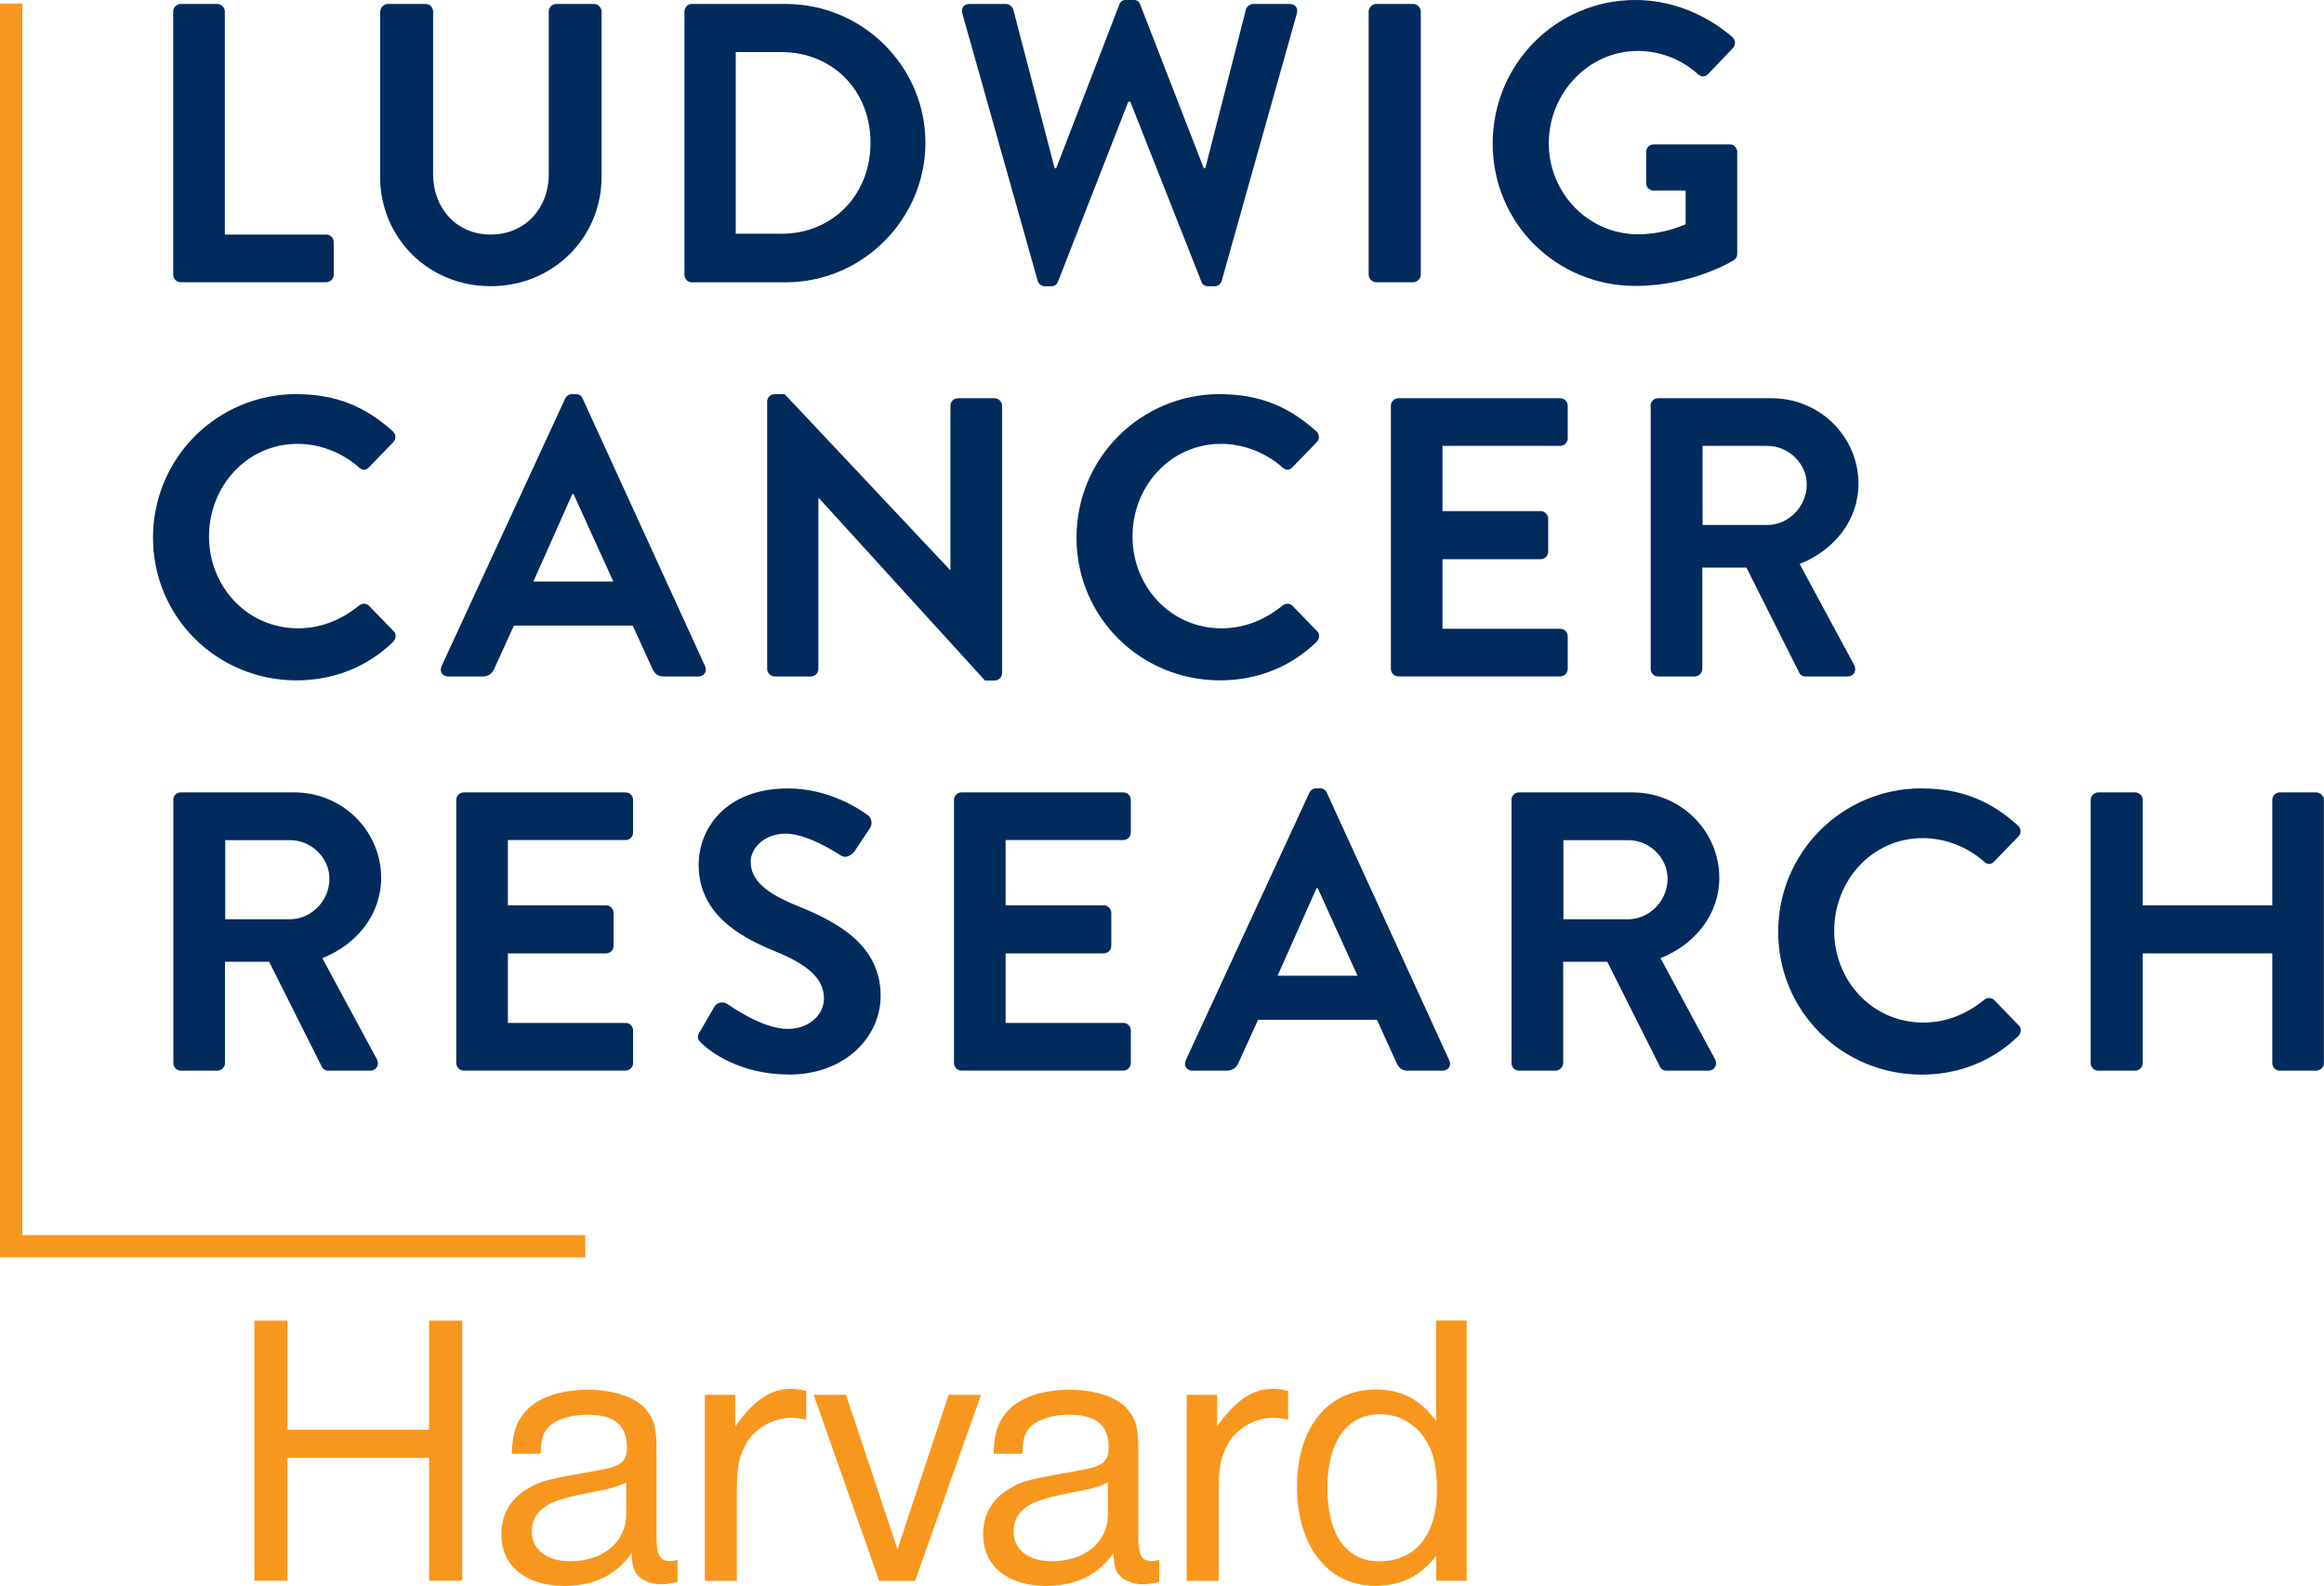
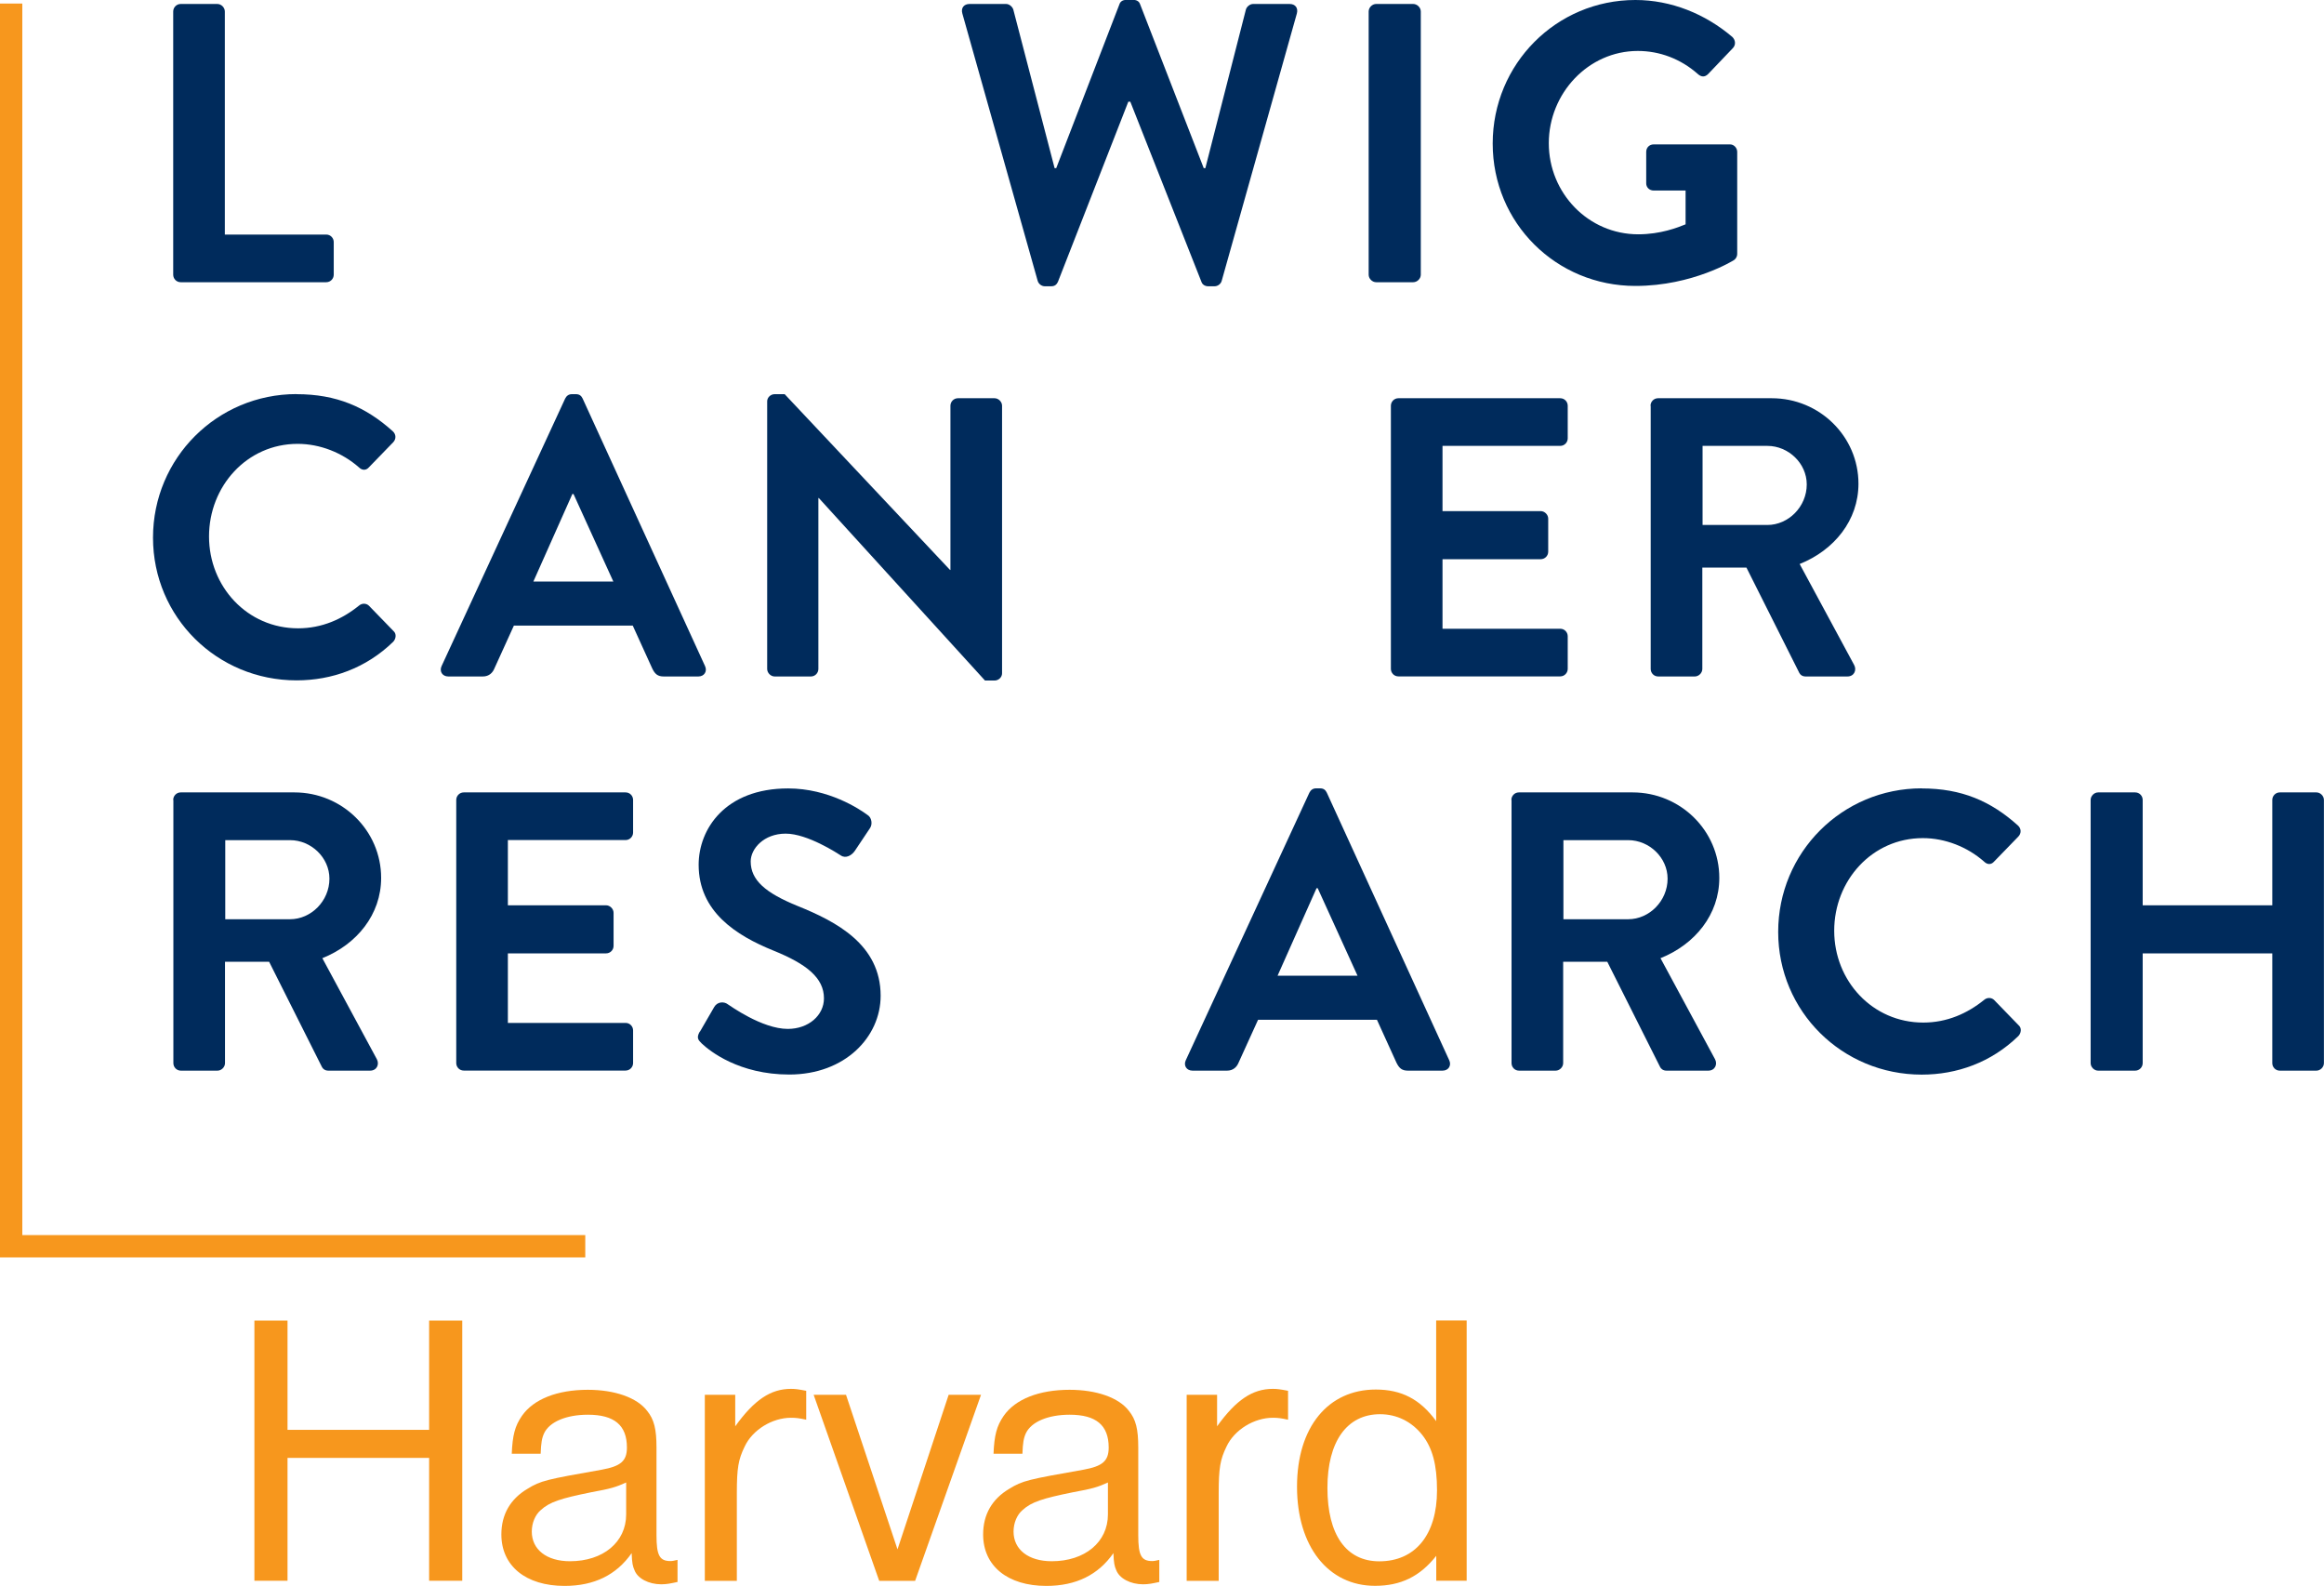
<svg xmlns="http://www.w3.org/2000/svg" id="Layer_1" viewBox="0 0 275.06 187.69">
  <defs>
    <style>.cls-1{fill:#f7971d;}.cls-2{fill:none;stroke:#f7971d;stroke-miterlimit:10;stroke-width:2.64px;}.cls-3{fill:#002b5c;}</style>
  </defs>
  <polyline class="cls-2" points="1.32 .42 1.32 147.49 69.27 147.49" />
  <path class="cls-3" d="M20.5,1.36c0-.47.38-.89.89-.89h4.33c.47,0,.89.42.89.89v26.4h12c.52,0,.89.42.89.89v3.86c0,.47-.38.89-.89.89h-17.22c-.52,0-.89-.42-.89-.89V1.36Z" />
-   <path class="cls-3" d="M45.01,1.36c0-.47.42-.89.89-.89h4.47c.52,0,.89.42.89.89v19.25c0,4,2.73,7.15,6.82,7.15s6.87-3.15,6.87-7.11V1.36c0-.47.38-.89.89-.89h4.47c.47,0,.89.42.89.89v19.57c0,7.15-5.69,12.94-13.13,12.94s-13.08-5.79-13.08-12.94V1.36Z" />
-   <path class="cls-3" d="M81.01,1.36c0-.47.38-.89.85-.89h11.15c9.08,0,16.52,7.39,16.52,16.42s-7.43,16.52-16.52,16.52h-11.15c-.47,0-.85-.42-.85-.89V1.36ZM92.44,27.67c6.12,0,10.59-4.61,10.59-10.78s-4.47-10.73-10.59-10.73h-5.36v21.5h5.36Z" />
  <path class="cls-3" d="M113.9,1.6c-.19-.66.19-1.13.85-1.13h4.33c.38,0,.75.33.85.66l4.89,18.77h.19l7.48-19.39c.09-.28.33-.52.8-.52h.85c.47,0,.71.24.8.52l7.53,19.39h.19l4.8-18.77c.09-.33.47-.66.85-.66h4.33c.66,0,1.03.47.85,1.13l-8.89,31.62c-.09.38-.47.66-.85.66h-.75c-.42,0-.71-.24-.8-.52l-8.42-21.32h-.24l-8.33,21.32c-.14.28-.33.52-.8.52h-.75c-.38,0-.75-.28-.85-.66L113.9,1.6Z" />
  <path class="cls-3" d="M161.99,1.36c0-.47.42-.89.89-.89h4.38c.47,0,.9.42.9.89v31.15c0,.47-.42.89-.9.89h-4.38c-.47,0-.89-.42-.89-.89V1.36Z" />
  <path class="cls-3" d="M193.56,0c4.24,0,8.28,1.65,11.48,4.38.38.38.42.94.05,1.32l-2.92,3.06c-.38.38-.8.38-1.22,0-2.02-1.79-4.52-2.73-7.1-2.73-5.88,0-10.54,5.03-10.54,10.92s4.66,10.78,10.59,10.78c2.64,0,4.66-.8,5.6-1.18v-4h-3.77c-.52,0-.89-.38-.89-.85v-3.72c0-.52.38-.89.89-.89h9.03c.47,0,.85.42.85.89v12.05c0,.38-.19.61-.38.75,0,0-4.85,3.06-11.67,3.06-9.36,0-16.89-7.43-16.89-16.85S184.2,0,193.56,0Z" />
  <path class="cls-3" d="M35.09,46.65c4.75,0,8.19,1.51,11.39,4.38.42.38.42.94.05,1.32l-2.87,2.96c-.33.38-.8.38-1.18,0-1.98-1.74-4.61-2.78-7.25-2.78-6.02,0-10.49,5.03-10.49,10.96s4.52,10.87,10.54,10.87c2.82,0,5.22-1.08,7.2-2.68.38-.33.89-.28,1.18,0l2.92,3.01c.38.33.28.94-.05,1.27-3.2,3.11-7.25,4.56-11.43,4.56-9.41,0-16.99-7.48-16.99-16.89s7.58-16.99,16.99-16.99Z" />
  <path class="cls-3" d="M52.26,78.84l14.63-31.67c.14-.28.38-.52.8-.52h.47c.47,0,.66.24.8.52l14.49,31.67c.28.61-.09,1.22-.8,1.22h-4.09c-.71,0-1.04-.28-1.36-.94l-2.31-5.08h-14.07l-2.31,5.08c-.19.47-.61.94-1.36.94h-4.09c-.71,0-1.08-.61-.8-1.22ZM72.59,68.82l-4.71-10.35h-.14l-4.61,10.35h9.46Z" />
  <path class="cls-3" d="M90.8,47.5c0-.47.42-.85.89-.85h1.18l19.57,20.8h.05v-19.43c0-.47.38-.89.89-.89h4.33c.47,0,.89.42.89.89v31.67c0,.47-.42.85-.89.85h-1.13l-19.67-21.6h-.05v20.23c0,.47-.38.89-.89.89h-4.28c-.47,0-.89-.42-.89-.89v-31.67Z" />
-   <path class="cls-3" d="M144.39,46.65c4.75,0,8.19,1.51,11.39,4.38.42.38.42.94.05,1.32l-2.87,2.96c-.33.38-.8.38-1.18,0-1.98-1.74-4.61-2.78-7.25-2.78-6.02,0-10.49,5.03-10.49,10.96s4.52,10.87,10.54,10.87c2.82,0,5.22-1.08,7.2-2.68.38-.33.89-.28,1.18,0l2.92,3.01c.38.33.28.94-.05,1.27-3.2,3.11-7.25,4.56-11.43,4.56-9.41,0-16.99-7.48-16.99-16.89s7.58-16.99,16.99-16.99Z" />
  <path class="cls-3" d="M164.62,48.02c0-.47.38-.89.89-.89h19.15c.52,0,.89.42.89.89v3.86c0,.47-.38.89-.89.89h-13.93v7.72h11.62c.47,0,.89.42.89.89v3.91c0,.52-.42.89-.89.89h-11.62v8.23h13.93c.52,0,.89.42.89.89v3.86c0,.47-.38.89-.89.89h-19.15c-.52,0-.89-.42-.89-.89v-31.15Z" />
  <path class="cls-3" d="M195.35,48.02c0-.47.38-.89.89-.89h13.46c5.65,0,10.26,4.52,10.26,10.12,0,4.33-2.87,7.86-6.96,9.5l6.45,11.95c.33.61,0,1.36-.8,1.36h-4.94c-.42,0-.66-.23-.75-.42l-6.26-12.47h-5.22v12c0,.47-.42.89-.89.89h-4.33c-.52,0-.89-.42-.89-.89v-31.15ZM209.18,62.13c2.49,0,4.66-2.16,4.66-4.8,0-2.49-2.16-4.56-4.66-4.56h-7.67v9.36h7.67Z" />
  <path class="cls-3" d="M20.5,94.67c0-.47.38-.89.89-.89h13.46c5.65,0,10.26,4.52,10.26,10.12,0,4.33-2.87,7.86-6.96,9.5l6.45,11.95c.33.61,0,1.36-.8,1.36h-4.94c-.42,0-.66-.24-.75-.42l-6.26-12.47h-5.22v12c0,.47-.42.89-.89.89h-4.33c-.52,0-.89-.42-.89-.89v-31.15ZM34.33,108.79c2.49,0,4.66-2.16,4.66-4.8,0-2.49-2.16-4.56-4.66-4.56h-7.67v9.36h7.67Z" />
  <path class="cls-3" d="M54,94.67c0-.47.38-.89.89-.89h19.15c.52,0,.89.42.89.89v3.86c0,.47-.38.89-.89.89h-13.93v7.72h11.62c.47,0,.89.42.89.89v3.91c0,.52-.42.89-.89.89h-11.62v8.23h13.93c.52,0,.89.42.89.89v3.86c0,.47-.38.89-.89.89h-19.15c-.52,0-.89-.42-.89-.89v-31.15Z" />
  <path class="cls-3" d="M82.84,122.1l1.69-2.92c.38-.66,1.18-.66,1.6-.33.24.14,4.05,2.92,7.11,2.92,2.45,0,4.28-1.6,4.28-3.62,0-2.4-2.02-4.05-5.98-5.65-4.42-1.79-8.85-4.61-8.85-10.16,0-4.19,3.11-9.03,10.59-9.03,4.8,0,8.47,2.45,9.41,3.15.47.28.61,1.08.28,1.55l-1.79,2.68c-.38.56-1.08.94-1.65.56-.38-.24-3.95-2.59-6.54-2.59s-4.14,1.79-4.14,3.29c0,2.21,1.74,3.72,5.55,5.27,4.56,1.84,9.83,4.56,9.83,10.63,0,4.85-4.19,9.32-10.82,9.32-5.93,0-9.41-2.78-10.35-3.67-.42-.42-.66-.66-.24-1.41Z" />
-   <path class="cls-3" d="M112.91,94.67c0-.47.38-.89.89-.89h19.15c.52,0,.89.42.89.89v3.86c0,.47-.38.89-.89.89h-13.93v7.72h11.62c.47,0,.89.42.89.89v3.91c0,.52-.42.89-.89.89h-11.62v8.23h13.93c.52,0,.89.42.89.89v3.86c0,.47-.38.89-.89.89h-19.15c-.52,0-.89-.42-.89-.89v-31.15Z" />
  <path class="cls-3" d="M140.34,125.49l14.63-31.67c.14-.28.38-.52.8-.52h.47c.47,0,.66.24.8.52l14.49,31.67c.28.61-.09,1.22-.8,1.22h-4.09c-.71,0-1.03-.28-1.36-.94l-2.31-5.08h-14.07l-2.31,5.08c-.19.47-.61.94-1.36.94h-4.09c-.71,0-1.08-.61-.8-1.22ZM160.67,115.47l-4.71-10.35h-.14l-4.61,10.35h9.46Z" />
  <path class="cls-3" d="M178.88,94.67c0-.47.38-.89.89-.89h13.46c5.65,0,10.26,4.52,10.26,10.12,0,4.33-2.87,7.86-6.96,9.5l6.45,11.95c.33.61,0,1.36-.8,1.36h-4.94c-.42,0-.66-.24-.75-.42l-6.26-12.47h-5.22v12c0,.47-.42.89-.89.89h-4.33c-.52,0-.89-.42-.89-.89v-31.15ZM192.71,108.79c2.49,0,4.66-2.16,4.66-4.8,0-2.49-2.16-4.56-4.66-4.56h-7.67v9.36h7.67Z" />
  <path class="cls-3" d="M227.44,93.31c4.75,0,8.19,1.51,11.39,4.38.42.38.42.94.05,1.32l-2.87,2.96c-.33.38-.8.38-1.18,0-1.98-1.74-4.61-2.78-7.25-2.78-6.02,0-10.49,5.03-10.49,10.96s4.52,10.87,10.54,10.87c2.82,0,5.22-1.08,7.2-2.68.38-.33.89-.28,1.18,0l2.92,3.01c.38.33.28.94-.05,1.27-3.2,3.11-7.25,4.56-11.43,4.56-9.41,0-16.99-7.48-16.99-16.89s7.57-16.99,16.99-16.99Z" />
  <path class="cls-3" d="M247.44,94.67c0-.47.42-.89.89-.89h4.38c.52,0,.89.42.89.89v12.47h15.34v-12.47c0-.47.38-.89.89-.89h4.33c.47,0,.89.42.89.89v31.15c0,.47-.42.89-.89.89h-4.33c-.52,0-.89-.42-.89-.89v-12.99h-15.34v12.99c0,.47-.38.89-.89.89h-4.38c-.47,0-.89-.42-.89-.89v-31.15Z" />
  <path class="cls-1" d="M34.03,169.22h16.76v-12.93h3.92v30.79h-3.92v-14.54h-16.76v14.54h-3.92v-30.79h3.92v12.93Z" />
  <path class="cls-1" d="M80.2,187.22c-.83.18-1.29.28-1.94.28-1.48,0-2.82-.69-3.18-1.71-.18-.41-.28-.78-.32-1.98-1.8,2.58-4.43,3.88-7.94,3.88-4.57,0-7.48-2.35-7.48-6.09,0-2.36,1.06-4.2,3.09-5.4,1.57-.97,2.26-1.11,8.77-2.26,2.26-.41,3-1.02,3-2.63,0-2.63-1.48-3.88-4.62-3.88-2.54,0-4.52.83-5.17,2.17-.28.6-.37,1.15-.42,2.45h-3.42c.09-2.17.37-3.28,1.2-4.48,1.38-1.99,4.2-3.09,7.8-3.09,3.18,0,5.82.92,7.02,2.49.83,1.02,1.11,2.17,1.11,4.34v10.39c0,2.4.37,3.05,1.66,3.05.23,0,.42-.05.83-.14v2.63ZM74.11,175.45c-1.2.55-1.85.74-4.11,1.15-3.65.74-4.94,1.15-6,2.12-.65.55-1.06,1.52-1.06,2.54,0,2.12,1.75,3.51,4.52,3.51,3.92,0,6.65-2.26,6.65-5.54v-3.79Z" />
  <path class="cls-1" d="M87.02,168.8c2.26-3.14,4.2-4.43,6.6-4.43.51,0,.88.05,1.8.23v3.42c-.83-.18-1.2-.23-1.8-.23-2.22,0-4.57,1.43-5.49,3.42-.74,1.52-.92,2.54-.92,5.49v10.39h-3.79v-22.02h3.6v3.74Z" />
  <path class="cls-1" d="M106.23,183.35l6.05-18.28h3.83l-7.8,22.02h-4.25l-7.76-22.02h3.83l6.09,18.28Z" />
  <path class="cls-1" d="M137.23,187.22c-.83.18-1.29.28-1.94.28-1.48,0-2.82-.69-3.19-1.71-.18-.41-.28-.78-.32-1.98-1.8,2.58-4.43,3.88-7.94,3.88-4.57,0-7.48-2.35-7.48-6.09,0-2.36,1.06-4.2,3.09-5.4,1.57-.97,2.26-1.11,8.77-2.26,2.26-.41,3-1.02,3-2.63,0-2.63-1.48-3.88-4.62-3.88-2.54,0-4.52.83-5.17,2.17-.28.6-.37,1.15-.42,2.45h-3.42c.09-2.17.37-3.28,1.2-4.48,1.38-1.99,4.2-3.09,7.8-3.09,3.18,0,5.82.92,7.02,2.49.83,1.02,1.11,2.17,1.11,4.34v10.39c0,2.4.37,3.05,1.66,3.05.23,0,.42-.05.83-.14v2.63ZM131.13,175.45c-1.2.55-1.85.74-4.11,1.15-3.65.74-4.94,1.15-6,2.12-.65.55-1.06,1.52-1.06,2.54,0,2.12,1.75,3.51,4.52,3.51,3.92,0,6.65-2.26,6.65-5.54v-3.79Z" />
  <path class="cls-1" d="M144.05,168.8c2.26-3.14,4.2-4.43,6.6-4.43.51,0,.88.05,1.8.23v3.42c-.83-.18-1.2-.23-1.8-.23-2.22,0-4.57,1.43-5.49,3.42-.74,1.52-.92,2.54-.92,5.49v10.39h-3.79v-22.02h3.6v3.74Z" />
  <path class="cls-1" d="M173.59,156.29v30.79h-3.6v-2.95c-1.94,2.45-4.2,3.55-7.25,3.55-5.54,0-9.23-4.66-9.23-11.73s3.69-11.5,9.32-11.5c3.05,0,5.26,1.15,7.15,3.74v-11.91h3.6ZM157.11,176.1c0,5.54,2.22,8.68,6.14,8.68,4.25,0,6.83-3.14,6.83-8.4,0-3.05-.55-5.03-1.75-6.56-1.25-1.57-3-2.45-4.99-2.45-3.92,0-6.23,3.23-6.23,8.72Z" />
</svg>